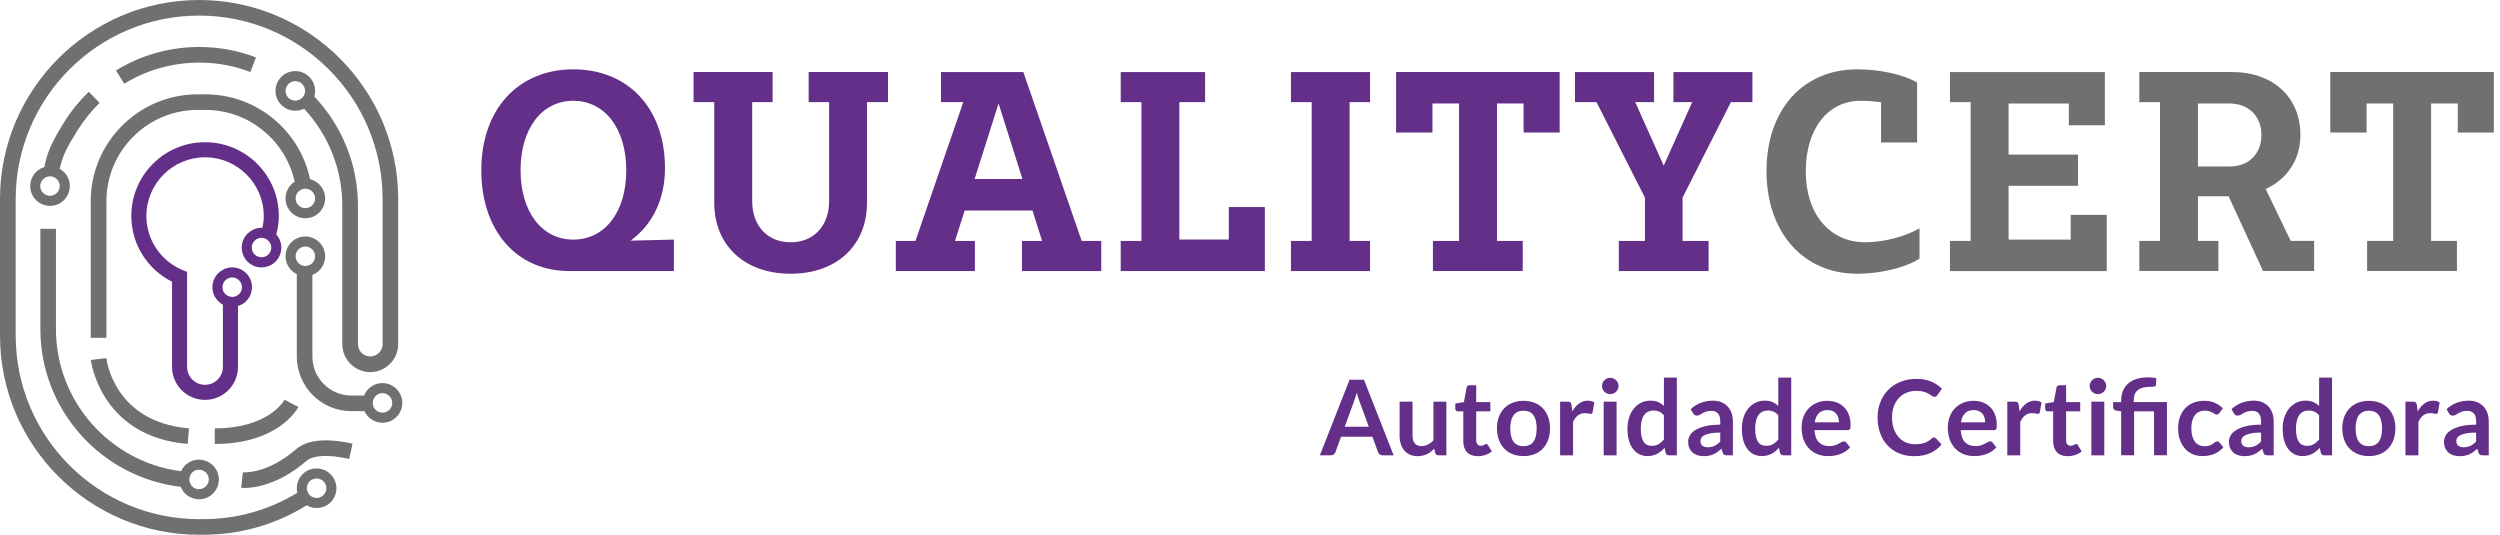
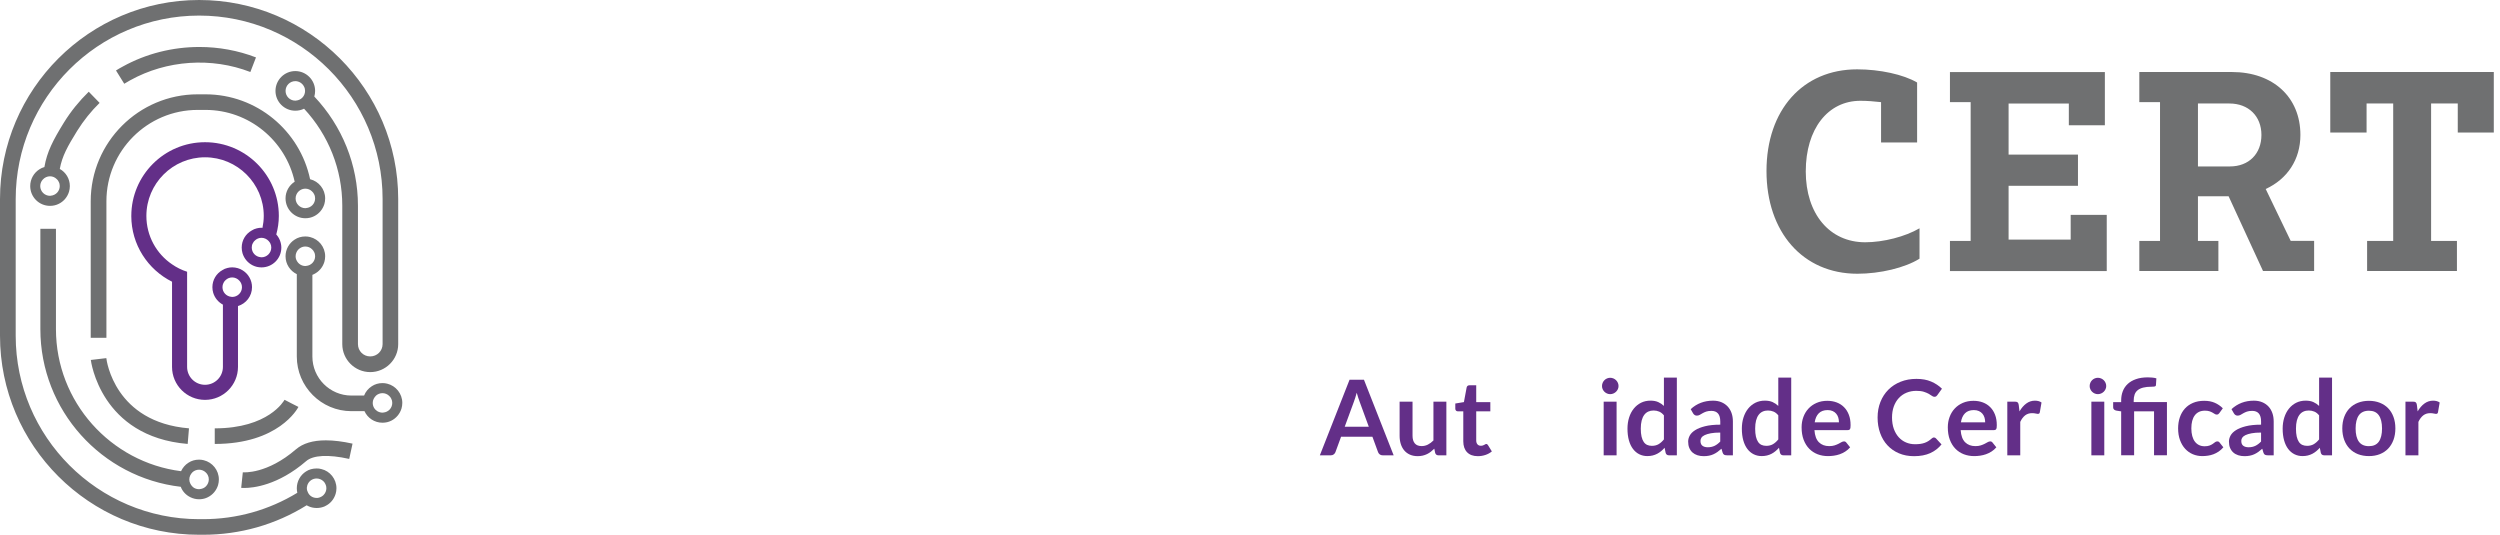
<svg xmlns="http://www.w3.org/2000/svg" width="374" height="80" viewBox="0 0 374 80" fill="none">
  <path d="M270.143 25.62C270.143 19.304 273.441 15.079 278.31 15.079C279.317 15.079 280.363 15.161 281.407 15.28V21.315H286.8V12.344C284.747 11.137 281.206 10.373 277.827 10.373C269.697 10.373 264.267 16.45 264.267 25.582C264.267 34.714 269.697 40.952 277.867 40.952C281.246 40.952 284.986 40.067 287.16 38.698V34.153C285.028 35.398 281.769 36.244 279.032 36.244C273.72 36.244 270.141 32.019 270.141 25.622M309.776 35.842H300.485V27.796H310.864V23.129H300.485V15.485H309.498V18.743H314.888V10.777H291.711V15.282H294.81V36.045H291.711V40.55H315.169V32.14H309.774V35.842H309.776ZM338.95 28.275C342.171 26.787 344.14 23.891 344.14 20.188C344.14 14.556 340.078 10.773 333.882 10.773H320.042V15.28H323.139V36.041H320.042V40.546H331.871V36.041H328.812V29.361H333.399L338.549 40.546H346.193V36.037H342.69L338.949 28.273L338.95 28.275ZM333.602 24.899H328.814V15.483H333.522C336.378 15.483 338.31 17.375 338.31 20.191C338.31 23.008 336.42 24.899 333.603 24.899M348.609 10.775V19.827H354.04V15.481H358.022V36.041H354.119V40.546H367.558V36.041H363.693V15.481H367.681V19.827H373.072V10.775H348.608H348.609Z" fill="#6F7071" />
-   <path d="M208.854 19.829H214.292V15.479H218.276V36.043H214.366V40.541H227.8V36.043H223.949V15.479H227.931V19.829H233.325V10.775H208.854V19.829ZM250.346 15.275H253.153L248.891 24.784L244.628 15.275H247.45V10.777H235.619V15.275H238.837L246.084 29.56V36.043H242.173V40.556H255.608V36.043H251.713V29.56L258.944 15.275H262.162V10.777H250.346V15.275ZM193.127 15.275H196.228V36.043H193.127V40.556H204.959V36.043H201.901V15.275H204.959V10.777H193.127V15.275ZM120.974 15.282H124.034V30.089C124.034 33.791 121.74 36.245 118.279 36.245C114.818 36.245 112.527 33.793 112.527 30.089V15.282H115.584V10.775H103.755V15.282H106.852V30.33C106.852 36.727 111.399 40.952 118.277 40.952C125.156 40.952 129.703 36.727 129.703 30.33V15.282H132.844V10.775H120.974V15.282ZM99.48 25.138C99.48 16.287 94.05 10.373 85.761 10.373C77.473 10.373 72.002 16.408 72.002 25.462C72.002 34.517 77.274 40.55 85.2 40.55H100.813V35.842L94.332 36.001C97.593 33.628 99.482 29.845 99.482 25.138M85.763 35.842C81.055 35.842 77.878 31.698 77.878 25.461C77.878 19.223 81.055 15.079 85.763 15.079C90.471 15.079 93.69 19.225 93.69 25.461C93.69 31.697 90.511 35.842 85.763 35.842ZM183.825 35.836H176.433V15.275H180.284V10.777H167.659V15.275H170.76V36.043H167.659V40.556H189.221V30.973H183.827V35.838L183.825 35.836ZM153.09 10.777H140.774V15.275H144.11L136.953 36.043H134.013V40.556H145.844V36.043H142.861L144.317 31.501H154.459L155.899 36.043H152.886V40.556H164.747V36.043H161.823L153.092 10.777H153.09ZM145.801 26.782L149.387 15.479L152.958 26.782H145.801Z" fill="#632F88" />
  <path d="M42.717 29.684C42.717 31.322 44.042 32.649 45.681 32.649C46.163 32.649 46.599 32.542 46.989 32.347C47.727 31.985 48.284 31.322 48.526 30.526C48.602 30.255 48.644 29.985 48.644 29.684C48.644 28.3 47.683 27.125 46.389 26.809C44.868 19.574 38.43 14.113 30.738 14.111H29.565C20.749 14.111 13.571 21.288 13.571 30.105V50.536H15.92V30.105C15.92 22.582 22.042 16.443 29.565 16.443H30.738C37.268 16.443 42.745 21.062 44.084 27.184C43.255 27.713 42.715 28.645 42.715 29.682M44.357 29.081C44.582 28.585 45.094 28.225 45.681 28.225C46.057 28.225 46.419 28.374 46.675 28.63C46.811 28.75 46.913 28.888 46.989 29.051C47.096 29.246 47.141 29.459 47.141 29.684C47.141 30.452 46.555 31.068 45.801 31.127C45.771 31.144 45.727 31.144 45.681 31.144C44.885 31.144 44.222 30.495 44.222 29.684C44.222 29.474 44.266 29.263 44.355 29.081M57.93 57.399C57.704 57.34 57.464 57.31 57.223 57.31C56.62 57.31 56.08 57.477 55.627 57.776C55.1 58.108 54.692 58.605 54.467 59.175H52.573C49.351 59.175 46.733 56.557 46.733 53.339V41.121C46.825 41.076 46.898 41.043 46.989 41.002C47.725 40.64 48.284 39.976 48.526 39.18C48.602 38.909 48.644 38.638 48.644 38.339C48.644 36.955 47.683 35.78 46.389 35.463C46.161 35.401 45.922 35.374 45.681 35.374C45.077 35.374 44.539 35.539 44.086 35.839C43.257 36.365 42.717 37.298 42.717 38.337C42.717 39.525 43.409 40.534 44.402 41.015V53.337C44.402 57.835 48.06 61.506 52.571 61.51H54.527C54.992 62.534 56.017 63.239 57.221 63.239C57.702 63.239 58.136 63.135 58.529 62.939C59.266 62.575 59.821 61.914 60.064 61.118C60.14 60.847 60.185 60.576 60.185 60.274C60.185 58.891 59.221 57.715 57.93 57.399ZM45.683 39.796C45.126 39.796 44.645 39.48 44.402 39.013C44.285 38.818 44.224 38.579 44.224 38.337C44.224 38.126 44.267 37.918 44.358 37.736C44.584 37.239 45.096 36.879 45.683 36.879C46.059 36.879 46.421 37.029 46.677 37.283C46.813 37.404 46.915 37.541 46.991 37.706C47.099 37.901 47.143 38.111 47.143 38.337C47.143 38.727 46.991 39.074 46.735 39.343C46.495 39.584 46.18 39.749 45.801 39.781C45.771 39.796 45.727 39.796 45.681 39.796M57.342 61.717C57.314 61.732 57.268 61.732 57.223 61.732C56.937 61.732 56.666 61.643 56.438 61.508C56.032 61.252 55.761 60.799 55.761 60.274C55.761 60.062 55.805 59.852 55.898 59.673C55.987 59.492 56.108 59.327 56.26 59.177C56.516 58.951 56.861 58.815 57.223 58.815C57.585 58.815 57.96 58.965 58.214 59.221C58.35 59.342 58.455 59.476 58.531 59.643C58.637 59.838 58.682 60.049 58.682 60.276C58.682 61.044 58.096 61.66 57.342 61.719M19.489 12.006C24.934 8.98 31.659 8.531 37.452 10.772L38.295 8.59C35.594 7.546 32.711 7.028 29.826 7.028C25.848 7.028 21.867 8.014 18.361 9.959C18.016 10.14 17.684 10.334 17.353 10.544L18.588 12.531C18.886 12.351 19.187 12.169 19.491 12.002M28.077 66.412L28.272 64.079C17.169 63.159 15.95 53.982 15.905 53.576L13.586 53.849C13.603 53.97 15.017 65.329 28.075 66.412M44.285 67.21C39.969 70.94 36.475 70.671 36.324 70.656L36.083 72.985C36.113 72.985 36.276 73 36.549 73C37.829 73 41.559 72.64 45.803 68.984C46.842 68.082 49.127 67.96 52.243 68.654L52.74 66.368C51.246 66.038 49.912 65.875 48.743 65.875C46.809 65.875 45.316 66.323 44.286 67.212M48.074 70.172C47.848 70.098 47.607 70.083 47.368 70.083C46.766 70.083 46.225 70.233 45.773 70.534C44.944 71.059 44.402 71.994 44.402 73.046C44.402 73.286 44.434 73.512 44.478 73.722C40.219 76.311 35.405 77.667 30.363 77.667H29.79C14.655 77.667 2.348 65.343 2.348 50.223V29.773C2.35 14.638 14.657 2.331 29.792 2.331C44.927 2.331 57.236 14.636 57.236 29.773V51.483C57.236 52.507 56.408 53.32 55.384 53.32C54.361 53.32 53.549 52.505 53.549 51.483V30.767C53.549 24.657 51.188 18.85 47.022 14.441C47.096 14.172 47.141 13.901 47.141 13.6C47.141 11.973 45.816 10.633 44.177 10.633C42.537 10.633 41.212 11.973 41.212 13.6C41.212 15.226 42.537 16.562 44.177 16.562C44.658 16.562 45.096 16.456 45.488 16.261C49.158 20.203 51.205 25.364 51.205 30.767V51.483C51.205 53.786 53.087 55.667 55.388 55.667C57.689 55.667 59.571 53.786 59.571 51.483V29.773C59.569 13.361 46.208 0 29.794 0C13.38 0 0.004 13.361 0 29.775V50.225C0 66.639 13.361 80 29.792 80H30.365C35.903 80 41.212 78.495 45.877 75.591C45.937 75.635 46.015 75.665 46.074 75.695C46.466 75.893 46.902 75.997 47.368 75.997C47.744 75.997 48.091 75.934 48.407 75.815C48.498 75.8 48.587 75.741 48.678 75.695C49.414 75.349 49.971 74.689 50.212 73.874C50.287 73.618 50.333 73.349 50.333 73.046C50.333 71.662 49.37 70.472 48.075 70.17M44.3 15.046C44.269 15.059 44.224 15.059 44.178 15.059C43.382 15.059 42.721 14.413 42.721 13.6C42.721 12.787 43.382 12.138 44.178 12.138C44.751 12.138 45.261 12.485 45.488 12.967C45.594 13.162 45.638 13.372 45.638 13.6C45.638 14.367 45.052 14.983 44.3 15.044M48.407 74.054C48.195 74.264 47.91 74.416 47.592 74.477C47.564 74.477 47.52 74.49 47.488 74.49H47.367C46.794 74.49 46.297 74.174 46.072 73.677C45.968 73.482 45.905 73.286 45.905 73.044C45.905 72.955 45.905 72.879 45.937 72.788C45.953 72.651 45.985 72.53 46.044 72.424C46.267 71.929 46.779 71.582 47.367 71.582C47.742 71.582 48.102 71.734 48.36 71.973C48.496 72.109 48.602 72.229 48.676 72.409C48.781 72.604 48.826 72.799 48.826 73.042C48.826 73.417 48.663 73.794 48.405 74.05M44.645 60.875L43.606 60.348L42.567 59.808C42.48 59.971 40.164 64.079 32.126 64.082V66.415C41.678 66.415 44.523 61.118 44.645 60.877M27.042 72.822C27.296 73.512 27.823 74.069 28.486 74.386C28.879 74.581 29.317 74.689 29.779 74.689C30.156 74.689 30.501 74.626 30.818 74.507C30.909 74.479 30.998 74.431 31.091 74.386C31.826 74.024 32.383 73.364 32.624 72.566C32.698 72.297 32.742 72.026 32.742 71.727C32.742 70.343 31.78 69.168 30.486 68.851C30.262 68.792 30.02 68.762 29.779 68.762C29.176 68.762 28.636 68.927 28.185 69.228C27.702 69.53 27.326 69.979 27.087 70.491C16.555 69.154 8.37 60.127 8.37 49.232V34.231H6.039V49.232C6.039 61.404 15.232 71.455 27.042 72.824M28.456 71.12C28.545 70.94 28.666 70.775 28.818 70.623C29.074 70.4 29.419 70.265 29.779 70.265C30.139 70.265 30.518 70.413 30.774 70.669C30.909 70.79 31.013 70.925 31.093 71.091C31.195 71.289 31.24 71.497 31.238 71.725C31.238 72.115 31.073 72.475 30.818 72.746C30.592 72.985 30.262 73.137 29.9 73.169C29.87 73.184 29.824 73.184 29.779 73.184C29.495 73.184 29.239 73.11 29.013 72.976C28.79 72.826 28.61 72.615 28.486 72.373C28.38 72.181 28.321 71.969 28.321 71.728C28.321 71.516 28.367 71.306 28.458 71.124M14.9 15.391L13.277 13.723C11.861 15.107 10.597 16.655 9.559 18.338C7.949 20.956 7.034 22.688 6.642 24.989C6.371 25.065 6.115 25.184 5.889 25.334C5.061 25.861 4.521 26.794 4.521 27.834C4.521 29.474 5.842 30.797 7.483 30.797C7.965 30.797 8.4 30.691 8.791 30.495C9.53 30.135 10.087 29.472 10.326 28.676C10.402 28.407 10.448 28.136 10.448 27.834C10.448 26.735 9.847 25.772 8.944 25.275C9.305 23.319 10.118 21.89 11.547 19.572C12.495 18.054 13.624 16.638 14.904 15.389M7.603 29.279C7.572 29.294 7.525 29.294 7.481 29.294C6.681 29.294 6.022 28.647 6.018 27.834C6.018 27.622 6.063 27.412 6.153 27.232C6.215 27.095 6.306 26.976 6.408 26.856C6.666 26.57 7.057 26.373 7.479 26.373C7.857 26.373 8.217 26.524 8.471 26.78C8.592 26.885 8.683 26.989 8.744 27.123C8.757 27.14 8.772 27.171 8.785 27.201C8.893 27.395 8.939 27.607 8.939 27.832C8.939 28.598 8.353 29.214 7.601 29.277" fill="#6F7071" />
  <path d="M34.622 44.407C33.871 44.346 33.282 43.73 33.282 42.965C33.282 42.737 33.325 42.527 33.429 42.332C33.444 42.303 33.458 42.271 33.475 42.256C33.535 42.121 33.625 42.017 33.744 41.911C34.002 41.655 34.362 41.503 34.739 41.503C35.158 41.503 35.55 41.7 35.806 41.985C35.912 42.106 36.002 42.225 36.064 42.36C36.153 42.54 36.199 42.751 36.199 42.963C36.199 43.776 35.537 44.422 34.741 44.422C34.696 44.422 34.648 44.422 34.62 44.407M39.002 38.478C38.249 38.418 37.662 37.802 37.662 37.036C37.662 36.81 37.705 36.6 37.813 36.403C37.829 36.372 37.844 36.342 37.857 36.329C37.918 36.194 38.011 36.088 38.128 35.984C38.386 35.728 38.748 35.576 39.121 35.576C39.544 35.576 39.936 35.773 40.192 36.058C40.297 36.179 40.388 36.298 40.448 36.433C40.539 36.613 40.583 36.824 40.583 37.036C40.579 37.847 39.917 38.493 39.119 38.493C39.074 38.493 39.03 38.493 39 38.478M19.642 32.301C19.642 36.606 22.123 40.336 25.736 42.142V54.885C25.736 57.611 27.946 59.821 30.67 59.821C33.393 59.821 35.603 57.611 35.603 54.885V45.785C36.816 45.412 37.702 44.299 37.702 42.963C37.702 41.924 37.16 40.99 36.331 40.465C36.104 40.315 35.85 40.194 35.579 40.118C35.306 40.042 35.037 39.996 34.739 39.996C34.496 39.996 34.256 40.027 34.03 40.087C33.759 40.15 33.503 40.254 33.278 40.404C32.374 40.901 31.775 41.863 31.775 42.963C31.775 43.264 31.818 43.533 31.896 43.804C32.129 44.572 32.654 45.203 33.348 45.575V54.885C33.348 56.36 32.159 57.565 30.67 57.565C29.18 57.565 27.991 56.361 27.991 54.885V40.652C27.18 40.396 26.428 40.021 25.736 39.54C23.42 37.976 21.899 35.313 21.899 32.303C21.899 27.46 25.844 23.531 30.672 23.531C35.499 23.531 39.459 27.46 39.459 32.303C39.459 32.919 39.383 33.512 39.264 34.092C39.212 34.088 39.171 34.071 39.119 34.071C38.879 34.071 38.638 34.102 38.412 34.162C38.141 34.225 37.887 34.329 37.662 34.479C36.76 34.975 36.159 35.937 36.159 37.036C36.159 37.337 36.204 37.608 36.278 37.879C36.519 38.677 37.076 39.339 37.813 39.701C38.204 39.896 38.642 40.002 39.121 40.002C40.761 40.002 42.088 38.677 42.088 37.038C42.084 36.289 41.796 35.601 41.331 35.076C41.568 34.189 41.714 33.27 41.714 32.303C41.714 26.224 36.767 21.275 30.672 21.275C24.576 21.275 19.644 26.224 19.644 32.303" fill="#632F88" />
  <path d="M208.489 68.117H206.86C206.677 68.117 206.527 68.071 206.411 67.98C206.294 67.889 206.208 67.775 206.157 67.641L205.312 65.332H200.626L199.781 67.641C199.739 67.76 199.656 67.87 199.535 67.971C199.411 68.069 199.262 68.118 199.084 68.118H197.45L201.894 56.805H204.046L208.491 68.118L208.489 68.117ZM201.167 63.844H204.774L203.396 60.082C203.333 59.915 203.265 59.718 203.189 59.492C203.113 59.265 203.039 59.019 202.965 58.753C202.891 59.019 202.821 59.267 202.749 59.496C202.679 59.725 202.609 59.926 202.543 60.099L201.167 63.846V63.844Z" fill="#632F88" />
  <path d="M211.315 60.09V65.192C211.315 65.683 211.428 66.062 211.654 66.331C211.88 66.6 212.221 66.733 212.676 66.733C213.007 66.733 213.322 66.659 213.614 66.51C213.906 66.362 214.182 66.157 214.442 65.895V60.09H216.377V68.117H215.195C214.944 68.117 214.779 67.999 214.704 67.764L214.569 67.122C214.402 67.288 214.232 67.44 214.054 67.579C213.875 67.717 213.688 67.834 213.487 67.931C213.284 68.028 213.068 68.104 212.837 68.159C212.605 68.213 212.355 68.24 212.09 68.24C211.652 68.24 211.263 68.166 210.928 68.016C210.591 67.867 210.308 67.658 210.079 67.387C209.85 67.116 209.675 66.794 209.558 66.42C209.44 66.047 209.381 65.636 209.381 65.188V60.086H211.315V60.09Z" fill="#632F88" />
  <path d="M221.076 68.242C220.382 68.242 219.848 68.044 219.47 67.652C219.095 67.258 218.908 66.714 218.908 66.02V61.537H218.096C217.99 61.537 217.901 61.503 217.827 61.437C217.749 61.369 217.713 61.266 217.713 61.132V60.366L219.002 60.154L219.41 57.965C219.431 57.86 219.48 57.779 219.554 57.722C219.632 57.665 219.724 57.635 219.84 57.635H220.843V60.161H222.954V61.537H220.843V65.887C220.843 66.138 220.905 66.333 221.03 66.475C221.154 66.615 221.322 66.685 221.529 66.685C221.65 66.685 221.751 66.672 221.83 66.644C221.912 66.615 221.982 66.585 222.043 66.553C222.103 66.52 222.156 66.492 222.204 66.462C222.249 66.433 222.298 66.42 222.344 66.42C222.403 66.42 222.448 66.435 222.486 66.462C222.522 66.49 222.56 66.534 222.602 66.593L223.182 67.531C222.899 67.766 222.575 67.942 222.211 68.063C221.845 68.183 221.466 68.243 221.076 68.243" fill="#632F88" />
-   <path d="M227.924 59.963C228.523 59.963 229.069 60.06 229.556 60.253C230.043 60.446 230.46 60.719 230.803 61.074C231.148 61.428 231.414 61.862 231.601 62.372C231.789 62.884 231.884 63.454 231.884 64.085C231.884 64.717 231.789 65.297 231.601 65.806C231.414 66.316 231.148 66.752 230.803 67.114C230.458 67.472 230.041 67.751 229.556 67.943C229.069 68.136 228.525 68.231 227.924 68.231C227.323 68.231 226.779 68.134 226.288 67.943C225.799 67.749 225.381 67.472 225.034 67.114C224.687 66.754 224.42 66.318 224.23 65.806C224.041 65.295 223.944 64.722 223.944 64.085C223.944 63.449 224.041 62.884 224.23 62.372C224.42 61.862 224.687 61.428 225.034 61.074C225.381 60.717 225.799 60.444 226.288 60.253C226.779 60.06 227.325 59.963 227.924 59.963ZM227.924 66.747C228.591 66.747 229.086 66.523 229.406 66.074C229.727 65.624 229.888 64.967 229.888 64.103C229.888 63.238 229.727 62.577 229.406 62.124C229.086 61.669 228.591 61.443 227.924 61.443C227.257 61.443 226.745 61.673 226.421 62.127C226.099 62.584 225.936 63.242 225.936 64.103C225.936 64.963 226.097 65.619 226.421 66.07C226.747 66.521 227.248 66.747 227.924 66.747Z" fill="#632F88" />
-   <path d="M233.393 68.114V60.087H234.528C234.725 60.087 234.863 60.125 234.943 60.197C235.021 60.271 235.074 60.396 235.1 60.572L235.216 61.543C235.502 61.048 235.84 60.656 236.226 60.37C236.611 60.084 237.045 59.94 237.525 59.94C237.923 59.94 238.251 60.03 238.51 60.212L238.26 61.66C238.245 61.755 238.213 61.822 238.16 61.861C238.108 61.899 238.036 61.918 237.951 61.918C237.871 61.918 237.765 61.899 237.629 61.863C237.494 61.827 237.312 61.808 237.089 61.808C236.689 61.808 236.344 61.918 236.058 62.14C235.771 62.362 235.527 62.688 235.33 63.114V68.114H233.398H233.393Z" fill="#632F88" />
  <path d="M242.132 57.753C242.132 57.92 242.098 58.076 242.031 58.221C241.961 58.369 241.872 58.496 241.762 58.604C241.648 58.714 241.516 58.801 241.368 58.866C241.216 58.93 241.055 58.965 240.881 58.965C240.706 58.965 240.559 58.932 240.409 58.866C240.259 58.801 240.132 58.712 240.02 58.604C239.912 58.496 239.823 58.367 239.757 58.221C239.692 58.076 239.66 57.92 239.66 57.753C239.66 57.587 239.692 57.42 239.757 57.268C239.821 57.117 239.91 56.986 240.02 56.876C240.13 56.766 240.259 56.679 240.409 56.614C240.559 56.55 240.714 56.516 240.881 56.516C241.048 56.516 241.216 56.55 241.368 56.614C241.518 56.679 241.65 56.766 241.762 56.876C241.874 56.986 241.963 57.115 242.031 57.268C242.1 57.42 242.132 57.581 242.132 57.753ZM241.842 68.119H239.91V60.092H241.842V68.119Z" fill="#632F88" />
  <path d="M249.674 68.115C249.424 68.115 249.259 67.997 249.184 67.762L249.026 66.987C248.857 67.175 248.685 67.343 248.501 67.495C248.317 67.647 248.124 67.777 247.912 67.887C247.699 67.997 247.474 68.081 247.229 68.141C246.989 68.2 246.725 68.23 246.445 68.23C246.007 68.23 245.603 68.139 245.239 67.957C244.873 67.775 244.561 67.51 244.297 67.163C244.032 66.816 243.829 66.388 243.685 65.876C243.543 65.365 243.471 64.781 243.471 64.123C243.471 63.528 243.552 62.974 243.713 62.465C243.874 61.955 244.106 61.509 244.409 61.134C244.71 60.759 245.074 60.465 245.495 60.252C245.92 60.042 246.392 59.936 246.918 59.936C247.366 59.936 247.749 60.008 248.071 60.152C248.389 60.296 248.674 60.488 248.922 60.726V56.486H250.857V68.113H249.674V68.115ZM247.1 66.699C247.502 66.699 247.842 66.615 248.124 66.449C248.406 66.282 248.674 66.045 248.922 65.736V62.137C248.706 61.871 248.467 61.682 248.205 61.574C247.948 61.466 247.671 61.411 247.373 61.411C247.076 61.411 246.814 61.466 246.577 61.574C246.338 61.684 246.139 61.849 245.975 62.07C245.812 62.292 245.683 62.574 245.594 62.914C245.506 63.257 245.461 63.659 245.461 64.123C245.461 64.587 245.499 64.991 245.575 65.315C245.652 65.641 245.76 65.909 245.901 66.113C246.041 66.32 246.213 66.468 246.416 66.559C246.621 66.65 246.848 66.695 247.099 66.695" fill="#632F88" />
  <path d="M259.237 68.114H258.367C258.183 68.114 258.041 68.086 257.935 68.033C257.831 67.978 257.755 67.866 257.702 67.701L257.531 67.131C257.327 67.313 257.126 67.472 256.932 67.612C256.737 67.751 256.534 67.866 256.326 67.961C256.119 68.056 255.898 68.126 255.661 68.171C255.427 68.219 255.166 68.243 254.88 68.243C254.54 68.243 254.228 68.198 253.94 68.105C253.653 68.014 253.407 67.876 253.2 67.694C252.996 67.51 252.835 67.282 252.719 67.011C252.605 66.738 252.548 66.422 252.548 66.06C252.548 65.757 252.628 65.457 252.787 65.161C252.946 64.866 253.212 64.598 253.583 64.362C253.951 64.123 254.446 63.925 255.06 63.768C255.676 63.611 256.44 63.531 257.353 63.531V63.059C257.353 62.517 257.239 62.115 257.014 61.856C256.785 61.596 256.457 61.467 256.025 61.467C255.712 61.467 255.45 61.503 255.242 61.575C255.035 61.649 254.851 61.731 254.698 61.822C254.546 61.913 254.404 61.996 254.271 62.068C254.14 62.14 253.998 62.178 253.843 62.178C253.712 62.178 253.6 62.144 253.506 62.076C253.411 62.007 253.337 61.926 253.28 61.825L252.927 61.208C253.85 60.362 254.963 59.94 256.269 59.94C256.737 59.94 257.156 60.017 257.524 60.171C257.89 60.324 258.202 60.538 258.458 60.811C258.714 61.086 258.906 61.412 259.042 61.793C259.175 62.174 259.241 62.591 259.241 63.044V68.114H259.237ZM255.481 66.911C255.678 66.911 255.862 66.894 256.026 66.856C256.193 66.82 256.352 66.765 256.502 66.695C256.65 66.623 256.794 66.534 256.931 66.429C257.071 66.325 257.207 66.2 257.349 66.056V64.712C256.786 64.712 256.316 64.746 255.937 64.818C255.558 64.89 255.255 64.979 255.024 65.091C254.794 65.201 254.633 65.33 254.535 65.476C254.438 65.624 254.391 65.783 254.391 65.957C254.391 66.3 254.491 66.545 254.692 66.691C254.895 66.839 255.156 66.911 255.481 66.911Z" fill="#632F88" />
  <path d="M266.784 68.115C266.534 68.115 266.369 67.997 266.293 67.762L266.136 66.987C265.967 67.175 265.795 67.343 265.611 67.495C265.427 67.647 265.234 67.777 265.022 67.887C264.809 67.997 264.584 68.081 264.339 68.141C264.098 68.2 263.835 68.23 263.554 68.23C263.117 68.23 262.713 68.139 262.349 67.957C261.983 67.775 261.67 67.51 261.407 67.163C261.142 66.816 260.939 66.388 260.795 65.876C260.653 65.365 260.581 64.781 260.581 64.123C260.581 63.528 260.662 62.974 260.823 62.465C260.984 61.955 261.216 61.509 261.519 61.134C261.82 60.759 262.184 60.465 262.605 60.252C263.029 60.042 263.501 59.936 264.028 59.936C264.476 59.936 264.859 60.008 265.181 60.152C265.499 60.296 265.783 60.488 266.032 60.726V56.486H267.967V68.113H266.784V68.115ZM264.212 66.699C264.614 66.699 264.953 66.615 265.236 66.449C265.518 66.282 265.785 66.045 266.034 65.736V62.137C265.818 61.871 265.579 61.682 265.317 61.574C265.059 61.466 264.783 61.411 264.485 61.411C264.188 61.411 263.926 61.466 263.689 61.574C263.45 61.684 263.251 61.849 263.086 62.07C262.923 62.292 262.794 62.574 262.705 62.914C262.618 63.257 262.573 63.659 262.573 64.123C262.573 64.587 262.611 64.991 262.686 65.315C262.764 65.641 262.872 65.909 263.012 66.113C263.153 66.32 263.325 66.468 263.528 66.559C263.733 66.65 263.96 66.695 264.21 66.695" fill="#632F88" />
  <path d="M273.375 59.963C273.879 59.963 274.345 60.044 274.77 60.205C275.196 60.367 275.562 60.603 275.869 60.914C276.178 61.223 276.419 61.604 276.589 62.055C276.764 62.507 276.847 63.022 276.847 63.6C276.847 63.746 276.842 63.867 276.828 63.964C276.817 64.061 276.792 64.135 276.758 64.192C276.724 64.246 276.679 64.286 276.622 64.309C276.563 64.334 276.491 64.345 276.402 64.345H271.441C271.498 65.17 271.72 65.774 272.107 66.159C272.495 66.546 273.005 66.739 273.642 66.739C273.955 66.739 274.226 66.703 274.451 66.629C274.677 66.555 274.876 66.475 275.047 66.386C275.215 66.297 275.365 66.216 275.492 66.144C275.619 66.072 275.742 66.034 275.864 66.034C275.943 66.034 276.011 66.049 276.068 66.081C276.123 66.114 276.174 66.157 276.216 66.216L276.779 66.919C276.565 67.169 276.326 67.38 276.059 67.548C275.793 67.719 275.517 67.853 275.227 67.956C274.935 68.056 274.641 68.128 274.341 68.17C274.04 68.212 273.748 68.233 273.468 68.233C272.91 68.233 272.391 68.14 271.912 67.956C271.432 67.77 271.015 67.497 270.661 67.133C270.304 66.771 270.028 66.322 269.823 65.787C269.62 65.253 269.52 64.633 269.52 63.928C269.52 63.38 269.607 62.867 269.785 62.383C269.963 61.9 270.215 61.481 270.549 61.123C270.879 60.765 271.284 60.484 271.76 60.274C272.238 60.065 272.776 59.961 273.377 59.961M273.413 61.348C272.85 61.348 272.408 61.508 272.09 61.826C271.771 62.145 271.567 62.596 271.479 63.179H275.107C275.107 62.929 275.073 62.692 275.007 62.471C274.939 62.249 274.836 62.055 274.694 61.887C274.554 61.72 274.376 61.587 274.161 61.492C273.949 61.396 273.699 61.348 273.413 61.348Z" fill="#632F88" />
  <path d="M289.325 65.448C289.44 65.448 289.539 65.493 289.62 65.582L290.452 66.483C289.992 67.051 289.429 67.486 288.758 67.789C288.085 68.092 287.281 68.244 286.343 68.244C285.502 68.244 284.749 68.1 284.078 67.813C283.405 67.527 282.835 67.127 282.361 66.615C281.887 66.106 281.523 65.493 281.269 64.784C281.015 64.076 280.888 63.302 280.888 62.461C280.888 61.619 281.03 60.833 281.313 60.126C281.595 59.419 281.989 58.81 282.501 58.298C283.011 57.787 283.623 57.391 284.338 57.106C285.049 56.822 285.837 56.68 286.698 56.68C287.558 56.68 288.271 56.812 288.9 57.081C289.529 57.351 290.066 57.707 290.517 58.151L289.812 59.129C289.77 59.191 289.717 59.246 289.653 59.292C289.588 59.339 289.495 59.362 289.383 59.362C289.262 59.362 289.141 59.314 289.016 59.221C288.891 59.129 288.731 59.024 288.538 58.916C288.345 58.808 288.102 58.706 287.806 58.611C287.513 58.516 287.139 58.471 286.684 58.471C286.154 58.471 285.665 58.564 285.217 58.749C284.772 58.933 284.389 59.199 284.069 59.544C283.748 59.889 283.498 60.306 283.316 60.798C283.138 61.291 283.047 61.847 283.047 62.461C283.047 63.075 283.138 63.662 283.316 64.159C283.496 64.654 283.741 65.071 284.048 65.41C284.357 65.749 284.717 66.009 285.134 66.187C285.553 66.367 286.002 66.456 286.48 66.456C286.766 66.456 287.027 66.441 287.259 66.409C287.49 66.379 287.704 66.327 287.899 66.261C288.096 66.195 288.28 66.106 288.457 65.999C288.631 65.891 288.803 65.761 288.978 65.603C289.029 65.556 289.084 65.52 289.141 65.49C289.2 65.461 289.262 65.446 289.328 65.446" fill="#632F88" />
  <path d="M295.248 59.963C295.752 59.963 296.218 60.044 296.643 60.205C297.069 60.367 297.435 60.603 297.742 60.914C298.051 61.223 298.292 61.604 298.463 62.055C298.637 62.507 298.72 63.022 298.72 63.6C298.72 63.746 298.715 63.867 298.701 63.964C298.69 64.061 298.665 64.135 298.631 64.192C298.597 64.246 298.552 64.286 298.495 64.309C298.436 64.334 298.364 64.345 298.275 64.345H293.315C293.373 65.17 293.593 65.774 293.98 66.159C294.368 66.546 294.878 66.739 295.515 66.739C295.828 66.739 296.099 66.703 296.324 66.629C296.55 66.555 296.749 66.475 296.92 66.386C297.088 66.297 297.238 66.216 297.365 66.144C297.492 66.072 297.615 66.034 297.737 66.034C297.816 66.034 297.884 66.049 297.941 66.081C297.996 66.114 298.047 66.157 298.089 66.216L298.652 66.919C298.438 67.169 298.199 67.38 297.932 67.548C297.666 67.719 297.39 67.853 297.1 67.956C296.808 68.056 296.514 68.128 296.215 68.17C295.913 68.212 295.621 68.233 295.341 68.233C294.783 68.233 294.264 68.14 293.785 67.956C293.305 67.77 292.888 67.497 292.534 67.133C292.177 66.771 291.901 66.322 291.696 65.787C291.493 65.253 291.393 64.633 291.393 63.928C291.393 63.38 291.48 62.867 291.658 62.383C291.836 61.9 292.088 61.481 292.422 61.123C292.752 60.765 293.157 60.484 293.633 60.274C294.111 60.065 294.649 59.961 295.25 59.961M295.288 61.348C294.725 61.348 294.283 61.508 293.965 61.826C293.646 62.145 293.442 62.596 293.354 63.179H296.982C296.982 62.929 296.948 62.692 296.882 62.471C296.813 62.249 296.711 62.055 296.569 61.887C296.429 61.72 296.251 61.587 296.036 61.492C295.824 61.396 295.574 61.348 295.288 61.348Z" fill="#632F88" />
  <path d="M300.293 68.114V60.087H301.428C301.625 60.087 301.764 60.125 301.843 60.197C301.921 60.271 301.974 60.396 302.001 60.572L302.116 61.543C302.403 61.048 302.74 60.656 303.127 60.37C303.511 60.084 303.945 59.94 304.425 59.94C304.823 59.94 305.151 60.03 305.411 60.212L305.16 61.66C305.145 61.755 305.113 61.822 305.06 61.861C305.009 61.899 304.937 61.918 304.851 61.918C304.772 61.918 304.666 61.899 304.529 61.863C304.395 61.827 304.213 61.808 303.989 61.808C303.589 61.808 303.244 61.918 302.958 62.14C302.672 62.362 302.427 62.688 302.23 63.114V68.114H300.299H300.293Z" fill="#632F88" />
-   <path d="M309.321 68.242C308.627 68.242 308.093 68.044 307.716 67.652C307.34 67.258 307.153 66.714 307.153 66.02V61.537H306.341C306.235 61.537 306.146 61.503 306.072 61.437C305.995 61.369 305.958 61.266 305.958 61.132V60.366L307.247 60.154L307.655 57.965C307.676 57.86 307.725 57.779 307.799 57.722C307.877 57.665 307.97 57.635 308.085 57.635H309.088V60.161H311.199V61.537H309.088V65.887C309.088 66.138 309.15 66.333 309.275 66.475C309.399 66.615 309.567 66.685 309.774 66.685C309.895 66.685 309.996 66.672 310.075 66.644C310.157 66.615 310.227 66.585 310.288 66.553C310.348 66.52 310.401 66.492 310.449 66.462C310.494 66.433 310.544 66.42 310.589 66.42C310.648 66.42 310.693 66.435 310.731 66.462C310.767 66.49 310.805 66.534 310.847 66.593L311.427 67.531C311.144 67.766 310.82 67.942 310.456 68.063C310.091 68.183 309.711 68.243 309.321 68.243" fill="#632F88" />
  <path d="M315.089 57.753C315.089 57.92 315.055 58.076 314.988 58.221C314.918 58.369 314.829 58.496 314.719 58.604C314.605 58.714 314.473 58.801 314.323 58.866C314.171 58.93 314.01 58.965 313.836 58.965C313.662 58.965 313.514 58.932 313.364 58.866C313.214 58.801 313.087 58.712 312.975 58.604C312.867 58.496 312.778 58.367 312.712 58.221C312.647 58.076 312.615 57.92 312.615 57.753C312.615 57.587 312.647 57.42 312.712 57.268C312.776 57.117 312.865 56.986 312.975 56.876C313.085 56.766 313.214 56.679 313.364 56.614C313.514 56.55 313.669 56.516 313.836 56.516C314.003 56.516 314.171 56.55 314.323 56.614C314.473 56.679 314.605 56.766 314.719 56.876C314.829 56.986 314.918 57.115 314.988 57.268C315.057 57.42 315.089 57.581 315.089 57.753ZM314.801 68.119H312.869V60.092H314.801V68.119Z" fill="#632F88" />
  <path d="M317.327 68.114V61.54L316.632 61.432C316.48 61.406 316.357 61.355 316.268 61.275C316.177 61.197 316.129 61.087 316.129 60.945V60.155H317.327V59.897C317.327 59.406 317.407 58.951 317.568 58.531C317.729 58.112 317.976 57.748 318.303 57.439C318.633 57.132 319.048 56.891 319.549 56.717C320.049 56.542 320.641 56.453 321.325 56.453C321.545 56.453 321.768 56.465 321.998 56.487C322.227 56.512 322.426 56.548 322.593 56.601L322.53 57.604C322.521 57.723 322.456 57.795 322.335 57.818C322.214 57.843 322.066 57.852 321.89 57.852C321.384 57.852 320.959 57.897 320.618 57.986C320.275 58.076 319.998 58.206 319.789 58.381C319.577 58.555 319.426 58.775 319.335 59.037C319.245 59.3 319.2 59.607 319.2 59.958V60.153H324.175V68.11H322.244V61.531H319.264V68.11H317.333L317.327 68.114Z" fill="#632F88" />
  <path d="M332.027 61.786C331.968 61.858 331.913 61.917 331.858 61.959C331.803 62 331.723 62.021 331.619 62.021C331.515 62.021 331.424 61.991 331.329 61.93C331.236 61.87 331.123 61.803 330.992 61.727C330.861 61.652 330.707 61.583 330.527 61.525C330.347 61.466 330.126 61.436 329.858 61.436C329.521 61.436 329.221 61.496 328.967 61.619C328.712 61.743 328.499 61.919 328.331 62.148C328.16 62.378 328.035 62.656 327.95 62.98C327.866 63.306 327.825 63.676 327.825 64.087C327.825 64.499 327.87 64.895 327.961 65.228C328.052 65.564 328.185 65.842 328.357 66.07C328.528 66.295 328.738 66.468 328.983 66.585C329.225 66.703 329.502 66.762 329.811 66.762C330.12 66.762 330.368 66.724 330.558 66.648C330.747 66.574 330.91 66.489 331.039 66.398C331.17 66.307 331.282 66.223 331.378 66.148C331.475 66.072 331.583 66.034 331.704 66.034C331.862 66.034 331.977 66.094 332.057 66.214L332.614 66.917C332.4 67.167 332.167 67.378 331.919 67.546C331.668 67.717 331.407 67.852 331.138 67.954C330.87 68.054 330.594 68.128 330.306 68.168C330.016 68.21 329.735 68.231 329.453 68.231C328.956 68.231 328.49 68.138 328.05 67.954C327.612 67.768 327.231 67.499 326.905 67.145C326.577 66.79 326.32 66.356 326.13 65.841C325.94 65.327 325.846 64.741 325.846 64.084C325.846 63.494 325.931 62.948 326.1 62.446C326.268 61.942 326.519 61.506 326.846 61.138C327.176 60.77 327.582 60.482 328.067 60.274C328.55 60.065 329.11 59.961 329.741 59.961C330.372 59.961 330.867 60.058 331.316 60.251C331.765 60.444 332.175 60.721 332.533 61.079L332.025 61.784L332.027 61.786Z" fill="#632F88" />
  <path d="M340.141 68.114H339.271C339.087 68.114 338.945 68.086 338.838 68.033C338.734 67.978 338.658 67.866 338.605 67.701L338.435 67.131C338.23 67.313 338.029 67.472 337.836 67.612C337.641 67.751 337.438 67.866 337.229 67.961C337.023 68.056 336.801 68.126 336.564 68.171C336.331 68.219 336.069 68.243 335.783 68.243C335.444 68.243 335.131 68.198 334.843 68.105C334.557 68.014 334.31 67.876 334.104 67.694C333.899 67.51 333.738 67.282 333.622 67.011C333.509 66.738 333.452 66.422 333.452 66.06C333.452 65.757 333.531 65.457 333.69 65.161C333.85 64.866 334.115 64.598 334.487 64.362C334.854 64.123 335.349 63.925 335.963 63.768C336.579 63.611 337.343 63.531 338.257 63.531V63.059C338.257 62.517 338.143 62.115 337.917 61.856C337.688 61.596 337.36 61.467 336.928 61.467C336.615 61.467 336.354 61.503 336.145 61.575C335.938 61.649 335.755 61.731 335.601 61.822C335.449 61.913 335.307 61.996 335.175 62.068C335.044 62.14 334.902 62.178 334.746 62.178C334.615 62.178 334.504 62.144 334.409 62.076C334.316 62.007 334.24 61.926 334.183 61.825L333.831 61.208C334.754 60.362 335.866 59.94 337.172 59.94C337.641 59.94 338.059 60.017 338.427 60.171C338.793 60.324 339.106 60.538 339.362 60.811C339.617 61.086 339.809 61.412 339.945 61.793C340.078 62.174 340.144 62.591 340.144 63.044V68.114H340.141ZM336.386 66.911C336.583 66.911 336.767 66.894 336.932 66.856C337.098 66.82 337.258 66.765 337.407 66.695C337.555 66.623 337.699 66.534 337.836 66.429C337.976 66.325 338.112 66.2 338.255 66.056V64.712C337.692 64.712 337.222 64.746 336.843 64.818C336.463 64.89 336.16 64.979 335.929 65.091C335.7 65.201 335.539 65.33 335.44 65.476C335.343 65.624 335.296 65.783 335.296 65.957C335.296 66.3 335.396 66.545 335.597 66.691C335.8 66.839 336.062 66.911 336.386 66.911Z" fill="#632F88" />
  <path d="M347.69 68.115C347.44 68.115 347.275 67.997 347.199 67.762L347.042 66.987C346.873 67.175 346.701 67.343 346.517 67.495C346.333 67.647 346.14 67.777 345.927 67.887C345.715 67.997 345.489 68.081 345.245 68.141C345.004 68.2 344.741 68.23 344.46 68.23C344.022 68.23 343.619 68.139 343.255 67.957C342.889 67.775 342.576 67.51 342.313 67.163C342.047 66.816 341.845 66.388 341.701 65.876C341.558 65.365 341.486 64.781 341.486 64.123C341.486 63.528 341.568 62.974 341.729 62.465C341.89 61.955 342.121 61.509 342.425 61.134C342.726 60.759 343.09 60.465 343.511 60.252C343.935 60.042 344.407 59.936 344.934 59.936C345.381 59.936 345.764 60.008 346.087 60.152C346.405 60.296 346.689 60.488 346.938 60.726V56.486H348.873V68.113H347.69V68.115ZM345.116 66.699C345.518 66.699 345.857 66.615 346.14 66.449C346.422 66.282 346.689 66.045 346.938 65.736V62.137C346.721 61.871 346.483 61.682 346.221 61.574C345.963 61.466 345.687 61.411 345.389 61.411C345.091 61.411 344.83 61.466 344.593 61.574C344.354 61.684 344.155 61.849 343.99 62.07C343.827 62.292 343.698 62.574 343.609 62.914C343.522 63.257 343.477 63.659 343.477 64.123C343.477 64.587 343.514 64.991 343.59 65.315C343.668 65.641 343.776 65.909 343.916 66.113C344.057 66.32 344.229 66.468 344.432 66.559C344.637 66.65 344.864 66.695 345.114 66.695" fill="#632F88" />
  <path d="M354.389 59.963C354.988 59.963 355.533 60.06 356.021 60.253C356.508 60.446 356.925 60.719 357.268 61.074C357.613 61.428 357.878 61.862 358.066 62.372C358.253 62.884 358.348 63.454 358.348 64.085C358.348 64.717 358.253 65.297 358.066 65.806C357.878 66.316 357.613 66.752 357.268 67.114C356.923 67.472 356.506 67.751 356.021 67.943C355.533 68.136 354.989 68.231 354.389 68.231C353.788 68.231 353.244 68.134 352.753 67.943C352.264 67.749 351.845 67.472 351.498 67.114C351.151 66.754 350.884 66.318 350.694 65.806C350.505 65.295 350.408 64.722 350.408 64.085C350.408 63.449 350.505 62.884 350.694 62.372C350.884 61.862 351.151 61.428 351.498 61.074C351.845 60.717 352.264 60.444 352.753 60.253C353.244 60.06 353.79 59.963 354.389 59.963ZM354.389 66.747C355.056 66.747 355.55 66.523 355.871 66.074C356.191 65.624 356.352 64.967 356.352 64.103C356.352 63.238 356.191 62.577 355.871 62.124C355.55 61.669 355.056 61.443 354.389 61.443C353.721 61.443 353.21 61.673 352.886 62.127C352.563 62.584 352.4 63.242 352.4 64.103C352.4 64.963 352.561 65.619 352.886 66.07C353.212 66.521 353.712 66.747 354.389 66.747Z" fill="#632F88" />
  <path d="M359.857 68.114V60.087H360.993C361.19 60.087 361.328 60.125 361.408 60.197C361.486 60.271 361.539 60.396 361.565 60.572L361.681 61.543C361.967 61.048 362.304 60.656 362.691 60.37C363.076 60.084 363.51 59.94 363.989 59.94C364.387 59.94 364.715 60.03 364.975 60.212L364.725 61.66C364.71 61.755 364.677 61.822 364.624 61.861C364.573 61.899 364.501 61.918 364.414 61.918C364.334 61.918 364.228 61.899 364.092 61.863C363.957 61.827 363.775 61.808 363.552 61.808C363.152 61.808 362.807 61.918 362.52 62.14C362.234 62.362 361.99 62.688 361.793 63.114V68.114H359.861H359.857Z" fill="#632F88" />
-   <path d="M372.314 68.114H371.444C371.26 68.114 371.118 68.086 371.012 68.033C370.908 67.978 370.832 67.866 370.779 67.701L370.608 67.131C370.403 67.313 370.202 67.472 370.009 67.612C369.814 67.751 369.611 67.866 369.403 67.961C369.196 68.056 368.974 68.126 368.737 68.171C368.504 68.219 368.243 68.243 367.956 68.243C367.617 68.243 367.304 68.198 367.016 68.105C366.73 68.014 366.484 67.876 366.277 67.694C366.072 67.51 365.911 67.282 365.796 67.011C365.682 66.738 365.625 66.422 365.625 66.06C365.625 65.757 365.705 65.457 365.864 65.161C366.023 64.866 366.288 64.598 366.66 64.362C367.028 64.123 367.522 63.925 368.136 63.768C368.752 63.611 369.516 63.531 370.43 63.531V63.059C370.43 62.517 370.316 62.115 370.091 61.856C369.861 61.596 369.533 61.467 369.101 61.467C368.788 61.467 368.527 61.503 368.318 61.575C368.112 61.649 367.928 61.731 367.774 61.822C367.623 61.913 367.481 61.996 367.348 62.068C367.217 62.14 367.075 62.178 366.92 62.178C366.789 62.178 366.677 62.144 366.582 62.076C366.487 62.007 366.413 61.926 366.357 61.825L366.004 61.208C366.927 60.362 368.04 59.94 369.346 59.94C369.814 59.94 370.233 60.017 370.6 60.171C370.966 60.324 371.279 60.538 371.535 60.811C371.791 61.086 371.982 61.412 372.119 61.793C372.251 62.174 372.318 62.591 372.318 63.044V68.114H372.314ZM368.557 66.911C368.754 66.911 368.938 66.894 369.103 66.856C369.27 66.82 369.429 66.765 369.579 66.695C369.727 66.623 369.871 66.534 370.007 66.429C370.147 66.325 370.284 66.2 370.426 66.056V64.712C369.863 64.712 369.393 64.746 369.014 64.818C368.635 64.89 368.332 64.979 368.1 65.091C367.871 65.201 367.71 65.33 367.611 65.476C367.515 65.624 367.467 65.783 367.467 65.957C367.467 66.3 367.568 66.545 367.769 66.691C367.972 66.839 368.233 66.911 368.557 66.911Z" fill="#632F88" />
</svg>